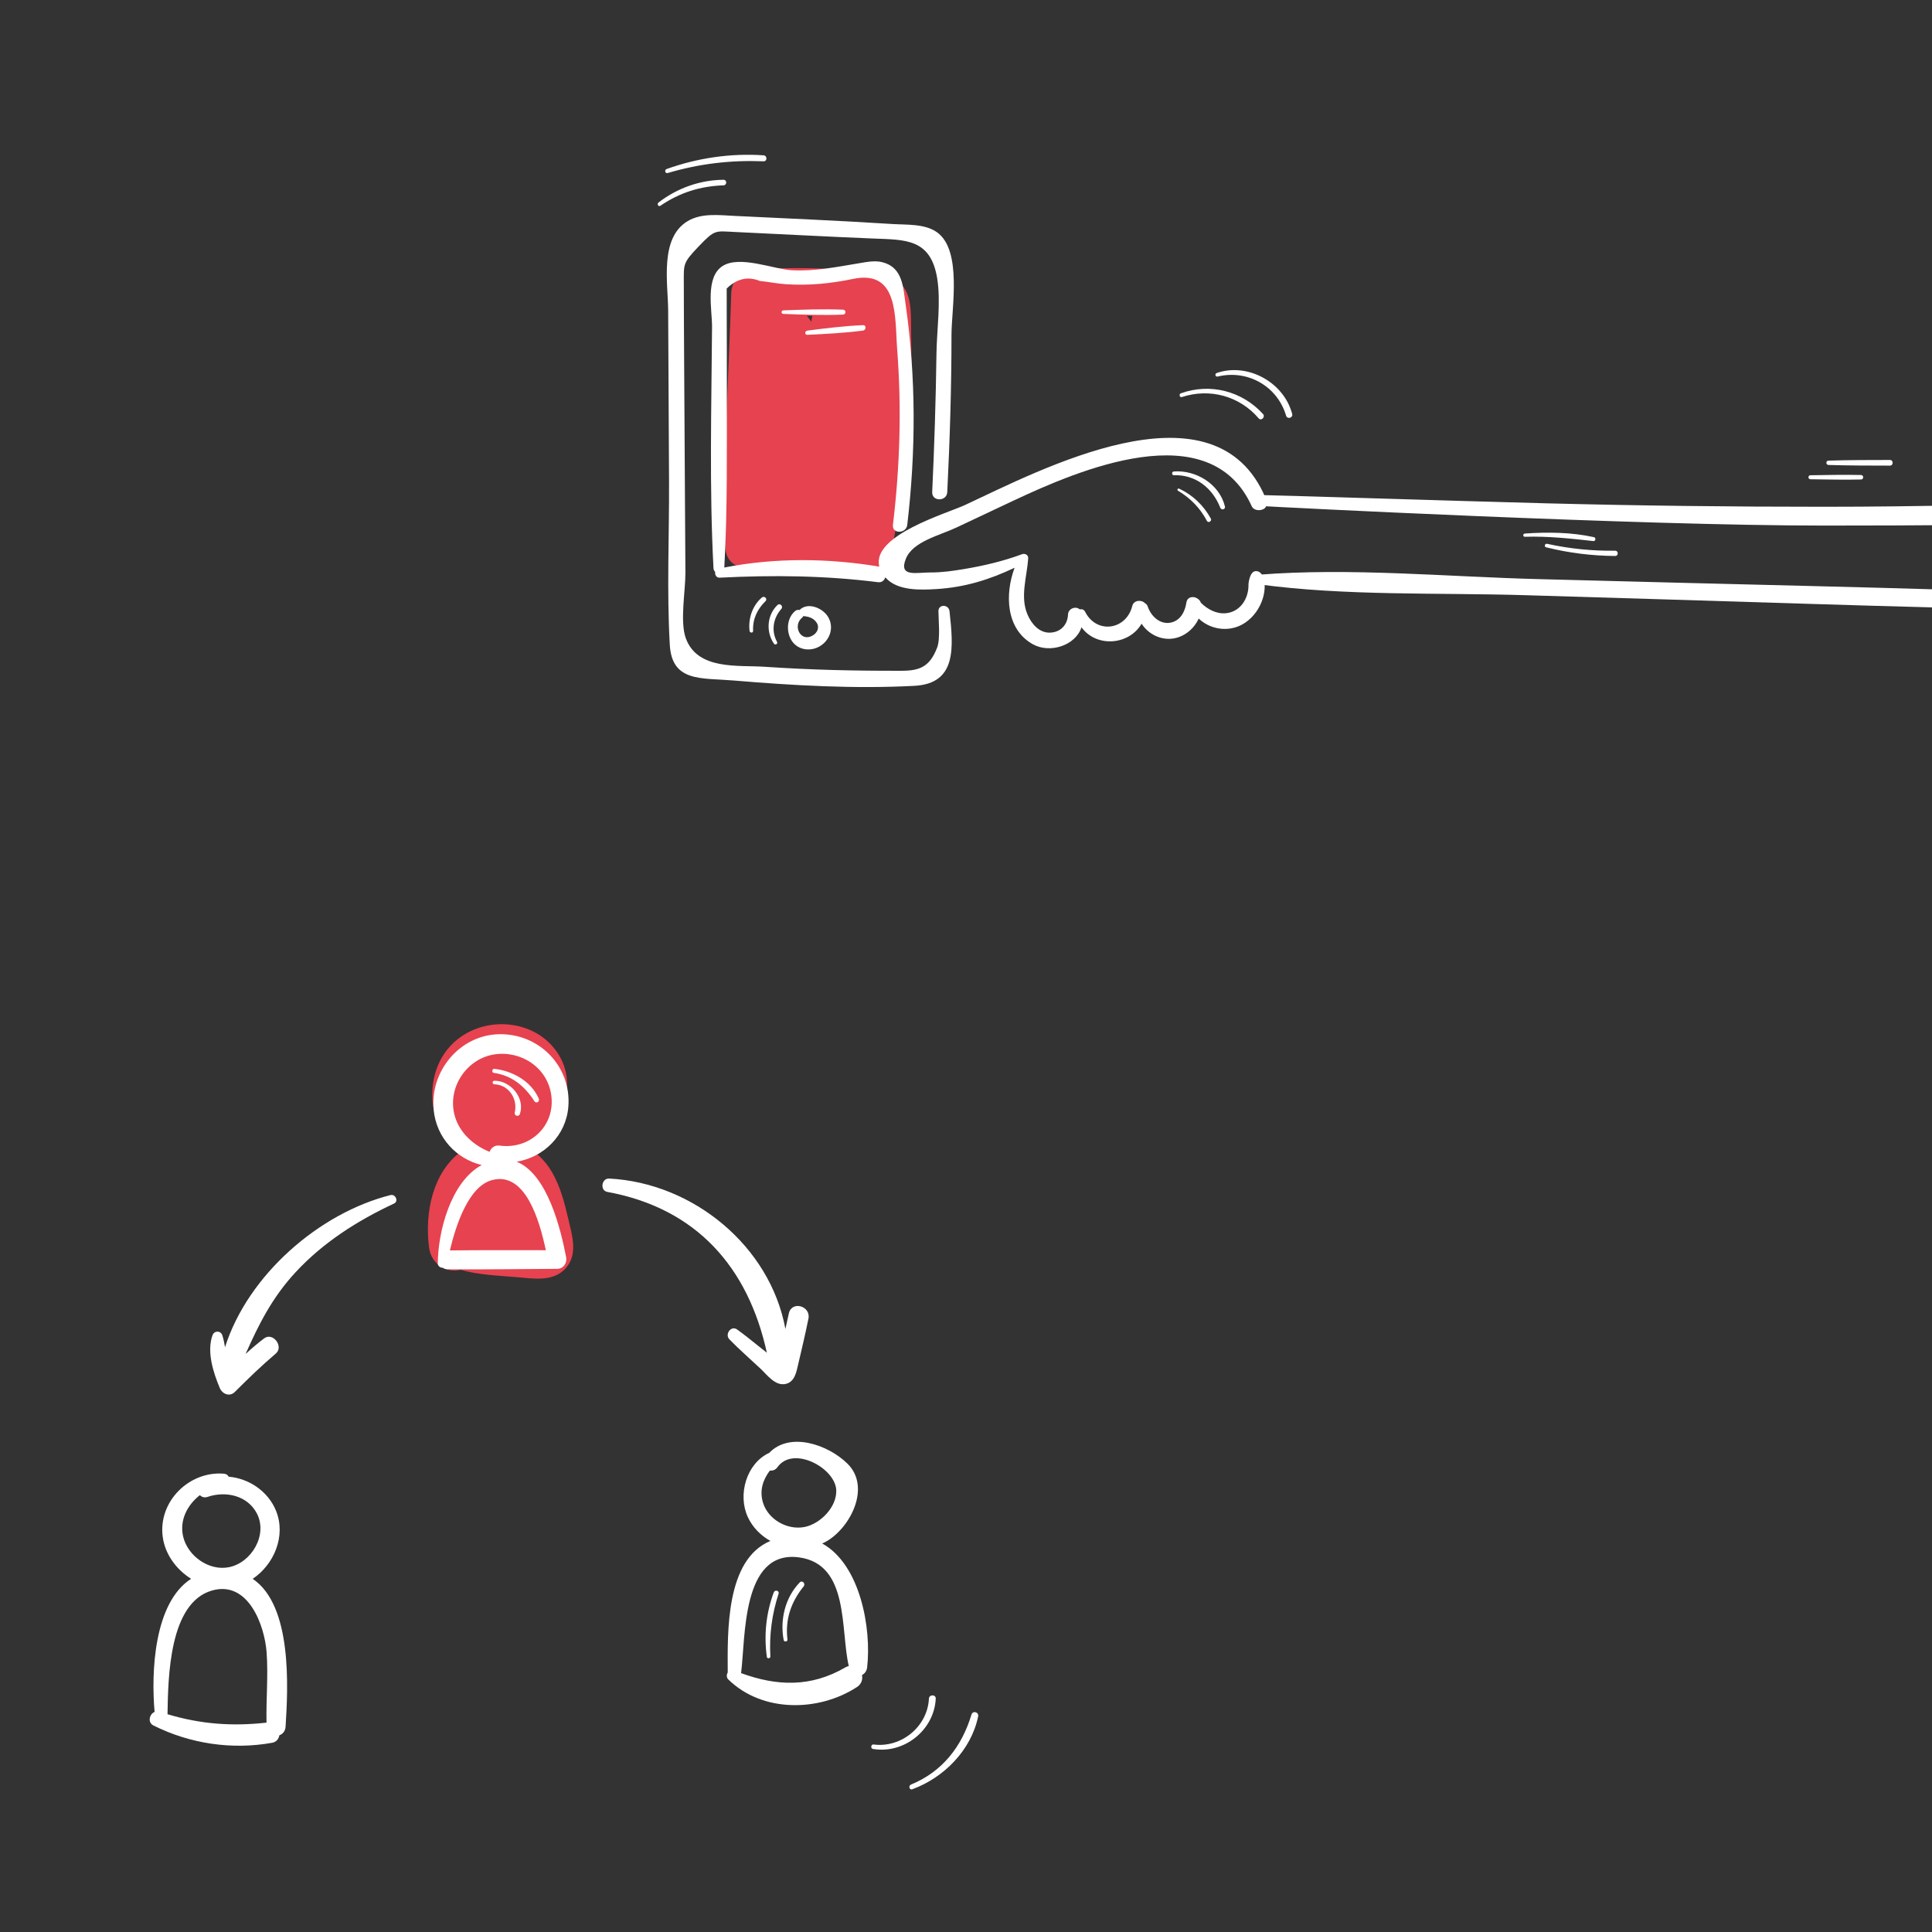
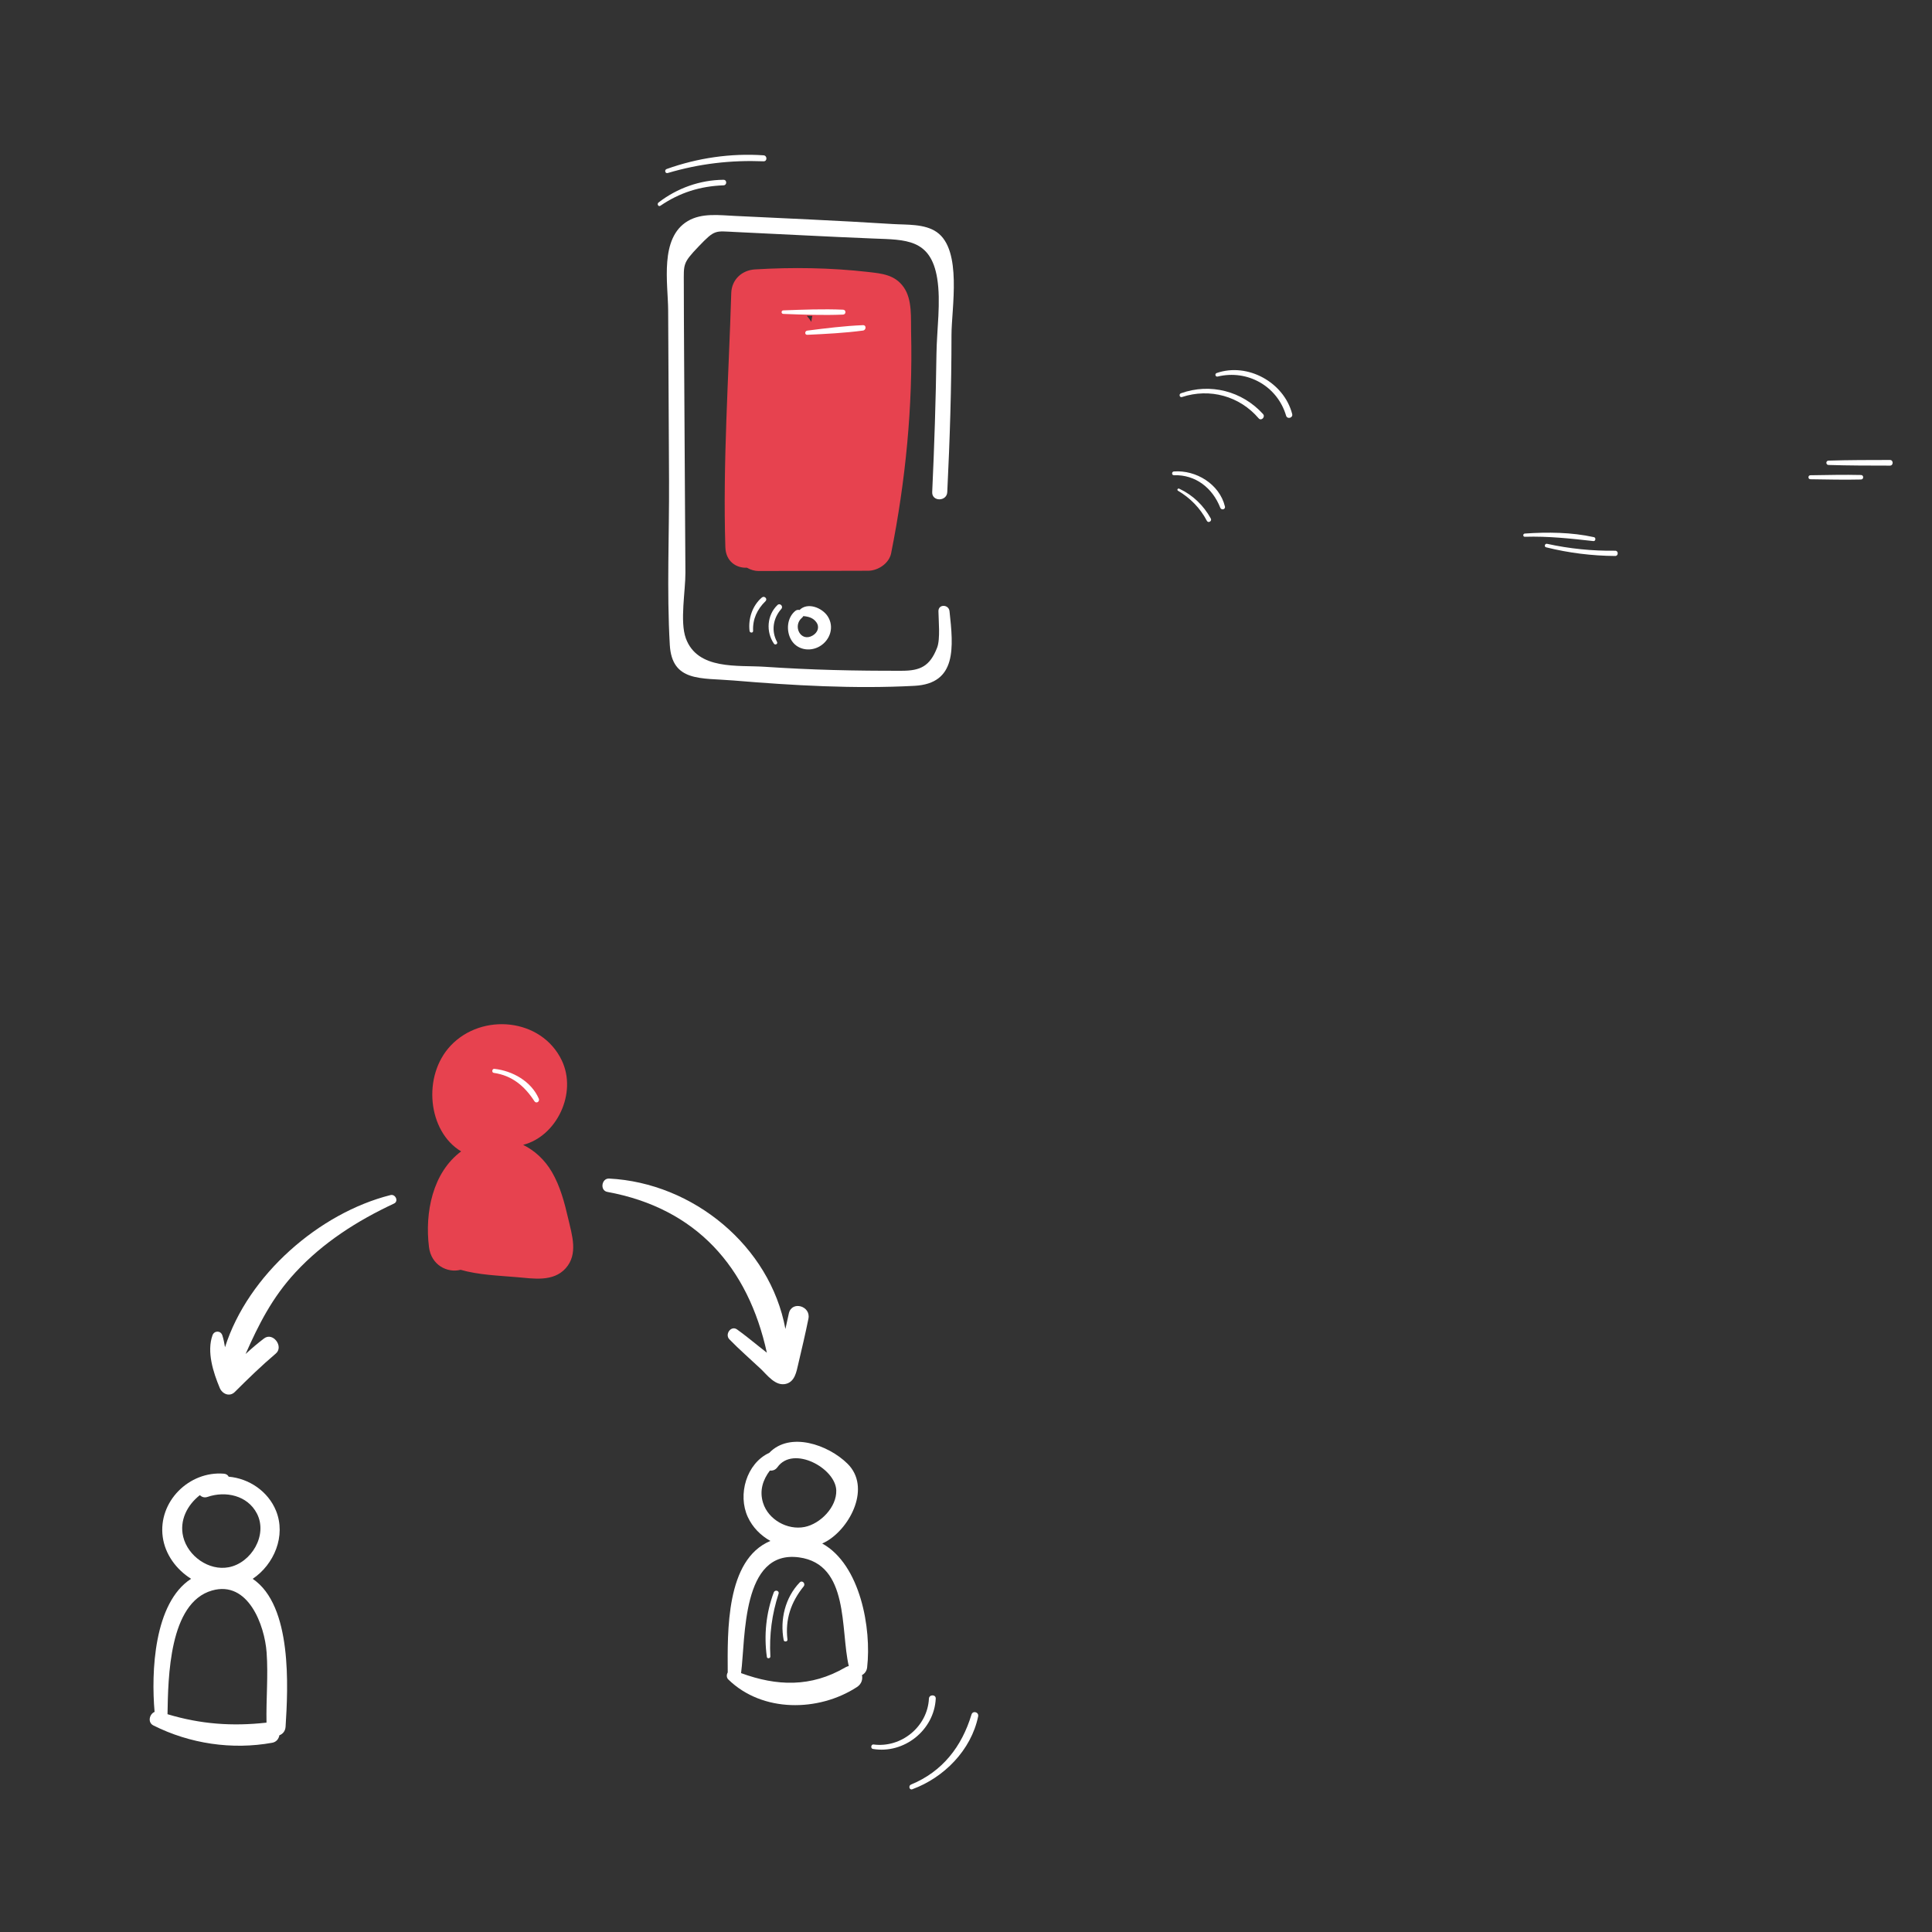
<svg xmlns="http://www.w3.org/2000/svg" id="Calque_2" viewBox="0 0 2000 2000">
  <rect x="0" y="0" width="2000" height="2000" fill="#333333" stroke="none" />
  <defs>
    <style>.cls-1{fill:#e7424f;}.cls-2{fill:#fff;}</style>
  </defs>
  <path class="cls-1" d="M943.16,344.2c-.35-14.89,1.42-34.03-7.67-46.91-9.11-12.92-22.44-14.12-36.92-15.77-38.9-4.41-78.01-4.99-117.07-2.63-13.54.82-24.09,10.57-24.51,24.51-2.65,87.4-8.82,175.62-6.11,263.04.46,14.86,11.43,21.78,22.35,21.26,3.81,2.16,8.03,3.43,12.03,3.42l113.46-.28c10.18-.03,21.67-7.58,23.77-18.1,15.04-75.19,22.48-151.85,20.68-228.54ZM840.17,331.03c-.09.72-.17,1.43-.26,2.15-1.42-2.22-2.99-4.33-4.75-6.31,1.94.03,3.87.07,5.81.12-.34,1.3-.62,2.64-.8,4.04Z" />
  <path class="cls-2" d="M971.47,632.68c.09,9.35,2.07,28.76-1.32,37.63-7.51,19.61-17.72,24.02-36.43,24.07-23.71.06-47.44-.15-71.15-.79-23.71-.64-47.41-1.77-71.08-3.35-27.58-1.84-69.45,3.67-81.53-29.52-6.32-17.36-.3-49.27-.42-67.92l-.46-74.71c-.3-49.81-.66-99.62-.89-149.43-.12-24.9-.31-49.81-.31-74.71,0-20.63-1.35-21.39,15.33-38.81,17.11-17.87,16.92-15.95,37.71-14.99,47.85,2.2,95.67,4.88,143.53,6.78,32.97,1.3,59.04.15,65.73,41.24,3.96,24.37-.42,53.33-.76,78.1-.65,47.73-2.19,95.44-4.41,143.12-.47,10.04,15.11,10.01,15.6,0,2.65-54.17,4.39-108.4,4.37-162.64-.01-27.45,11.42-87.9-15.27-106.5-12.59-8.78-31.16-7.41-45.69-8.34-28.26-1.8-56.53-3.3-84.81-4.67-26.09-1.27-52.19-2.55-78.29-3.72-16.11-.72-34.33-3.33-48.89,5.28-29.49,17.45-20.54,64.29-20.36,92.32.38,58.87.65,117.73.92,176.6.26,56.33-2.44,113.57.78,169.8,2.22,38.75,32.54,34.12,65.86,36.91,62,5.19,125.21,8.83,187.42,5.53,44.03-2.34,40.36-39.85,36.28-77.27-.78-7.15-11.53-7.55-11.46,0Z" />
-   <path class="cls-2" d="M1298.07,591.72c-4.13,1.75-5.69,11.06-5.65,13.79.21,13.93-8.35,27.86-23.33,29.29-9.84.93-19.03-4.02-25.91-10.78-.8-2.42-2.69-4.21-4.98-5.14-.59-.36-1.21-.58-1.86-.62-3.68-.69-7.51.84-8.19,5.52-1.38,9.49-6.37,19.08-16.77,20.84-11.1,1.88-20.06-7.17-23.29-16.86-.54-1.61-1.62-2.71-2.91-3.38-3.5-3.78-11.51-3.25-13.03,2.88-6.22,25-36.97,29.55-48.9,5.94-1.17-2.31-3.42-2.87-5.49-2.38-4.04-3.63-11.86-1.12-12.16,5.38-.5,10.73-7.7,18.22-18.35,18.7-11.37.52-19.42-9.02-23.54-18.65-8.02-18.71-.51-39.11.67-58.44.23-3.71-4.07-5.39-6.86-3.88-.07.02-.12,0-.19.03-19.25,7.11-39.23,11.77-59.48,15.15-11.17,1.86-23.05,3.6-34.42,3.49-14.35-.14-33.56,5.42-25.68-14.2,7.2-17.93,35.1-24.17,52.11-32.19,19.79-9.33,39.57-18.7,59.38-27.99,67.18-31.52,203.12-90.18,246.54,5.81,2.88,6.38,14.41,4.52,14.91-.44s-1.67-10.76-3.19-13.89c-55.54-115.71-230.1-23.49-308.59,13.12-18.42,8.59-97.15,31.42-88.62,63.76-52.88-8.83-107.78-9.4-160.49.93,3.46-61.08,2.48-122.42,2.63-183.57.06-26.31-.06-52.62-.12-78.93-.01-8.77-.03-17.54-.04-26.31,10.55-10.28,22-12.89,34.35-7.83,8.96.87,17.58,2.69,26.61,3.32,23.53,1.64,46.81-.65,69.84-5.46,47.64-9.96,43.14,40.08,45.71,73.37,4.66,60.52,2.82,121.05-4.42,181.29-1.14,9.45,13.72,9.39,14.83,0,8.94-75.93,9.21-152.46-1.68-228.22-2.65-18.41-3.06-38.31-23.96-43.7-7.89-2.04-16.37-.26-24.2,1.03-23.65,3.9-45.77,8.52-69.92,7.24-18.06-.96-53.59-15.67-71.33-4.4-18.46,11.72-10.87,45.53-10.99,62.82-.6,83.17-2.89,166.86,1.49,249.95.09,1.75.79,3.06,1.78,3.95-.54,2.77,1.14,6.12,4.54,5.95,55.51-2.79,109-2.25,164.21,4.7,3.75.47,6.3-1.96,7.37-5.06.08.09.13.17.21.26,12.26,13.98,36.51,12.89,52.88,11.88,29.39-1.81,54.88-9.79,80.71-22.05-10.14,27.37-9.1,63.24,18.56,79,18.06,10.29,44.7,1.33,50.69-17.39,15.57,21.36,49.33,18.51,62.22-3.69,6.19,9.53,17.08,15.94,28.96,15.66,13.13-.31,24.93-9.29,30.14-21.01,8.74,8.27,21.19,12.35,33.8,10.15,20.95-3.66,35.25-25.61,34.53-44.98-.56-12.53-6.98-15.53-11.11-13.79Z" />
  <path class="cls-2" d="M856.86,638.02c-5.63-8.74-20.74-15.03-29.18-6.55-1.44-.35-3.03-.18-4.46,1-8.45,7-9.57,20.06-4.46,29.42,5.93,10.87,19.62,13.21,29.88,7.13,10.8-6.4,15.26-20.09,8.22-30.99ZM841.28,657.89c-12.54,7.32-21.07-10.11-11.05-18.41.63-.53,1.06-1.1,1.32-1.69,5.24.41,10.25,1.73,13.55,6.39,3.6,5.07,1.27,10.73-3.83,13.71Z" />
  <path class="cls-2" d="M804.79,626.37c-10.88,10.43-12,27.71-3.64,39.92,1.34,1.96,4.36.25,3.2-1.87-6.19-11.43-4.01-24.51,4.45-34.03,2.42-2.72-1.36-6.57-4.02-4.02Z" />
  <path class="cls-2" d="M788.67,618.55c-9.86,8.48-14.21,21.81-12.73,34.53.27,2.29,3.78,2.41,3.67,0-.56-12.23,4.23-22.31,12.83-30.75,2.48-2.44-1.2-5.99-3.77-3.77Z" />
  <path class="cls-2" d="M872.73,320.58c-20.53-.86-41.33-.05-61.86.71-2.36.09-2.37,3.58,0,3.67,20.53.77,41.34,1.58,61.86.71,3.28-.14,3.29-4.97,0-5.1Z" />
  <path class="cls-2" d="M893.33,336.6c-19.18.8-38.62,3.22-57.66,5.66-2.68.34-2.86,4.46,0,4.33,19.14-.88,38.66-1.87,57.66-4.38,3.45-.46,3.71-5.76,0-5.61Z" />
  <path class="cls-2" d="M1268.03,524.25c-5.61-23.08-29.87-37.9-52.82-36.19-2.45.18-2.51,3.94,0,3.87,22.54-.68,39.98,13.25,48.01,33.65,1.15,2.93,5.59,1.86,4.81-1.33Z" />
  <path class="cls-2" d="M1253.43,536.8c-7.47-13.55-18.68-24.38-32.73-30.93-1.42-.66-2.64,1.31-1.25,2.14,12.78,7.55,23.01,18.02,29.91,31.17,1.41,2.68,5.54.29,4.07-2.38Z" />
  <path class="cls-2" d="M749,186.12c-24.36.16-48.08,8.67-67.31,23.53-1.91,1.47-.15,4.77,1.95,3.34,20.03-13.65,41.16-20.26,65.36-21.14,3.67-.13,3.7-5.75,0-5.72Z" />
  <path class="cls-2" d="M790.42,160.78c-33.94-2.32-68.32,2.72-100.33,14.19-2.56.92-1.54,4.93,1.14,4.14,32.8-9.71,65.04-13.46,99.19-12.14,4,.16,3.94-5.92,0-6.19Z" />
  <path class="cls-2" d="M1307.46,428.58c-21.61-23.76-54.64-32.3-84.96-21.46-2.41.86-1.41,4.69,1.07,3.88,28.82-9.46,59.65-1.03,79.41,22.07,2.64,3.09,7.24-1.45,4.48-4.48Z" />
  <path class="cls-2" d="M1337.66,428.56c-8.47-32.72-46.02-53.53-78.14-42.41-2.29.79-1.39,4.23,1.01,3.65,30.92-7.46,61.79,9.89,70.83,40.5,1.19,4.03,7.36,2.35,6.3-1.74Z" />
  <path class="cls-1" d="M588.21,1261.51c-3.8-16.49-8.25-33.38-16.82-48.14-7.33-12.61-17.83-22.32-29.86-28.22,34.7-8.82,56.29-53.6,39.96-87.54-21.08-43.79-82.53-49.37-114.83-15.29-29.84,31.48-23.71,89.11,10.71,109.59-29.7,22.14-37.66,63.51-33.31,98.93,2.33,18.96,19.11,27.16,32.76,23.65,18.64,5.33,38.99,5.97,58.1,7.61,17.04,1.45,37.79,5.23,50.7-9.21,13.12-14.68,6.51-34.36,2.6-51.37Z" />
-   <path class="cls-2" d="M588.36,1145.57c3.24-41.68-30.19-75.78-71.64-74.96-40.71.81-71.71,38.16-67.8,78.25,2.84,29.15,23.66,50.84,49.72,57.17-32.38,17.69-45.23,69.66-45.45,101.76-.02,2.97,2.64,4.63,5.14,4.59,1.43.98,3.23,1.61,5.43,1.62,37.66.23,75.35-.31,113.01-.51,6.63-.04,10.47-6.1,9.28-12.19-5.39-27.71-18.92-85.66-51.21-98.71,27.84-4.62,51.18-26.92,53.52-57.03ZM565.05,1294.22c-33.11-.02-66.23-.18-99.34.21,6.53-27.15,19.57-66.65,43.99-72.9,34.21-8.74,48.78,41.76,55.34,72.69ZM517.02,1185.91c-5.11-.7-8.84,2.61-10.21,6.47-17.61-7.07-32.7-21.24-36.76-40.08-6.05-28.06,13.77-56.57,41.83-60.8,27.67-4.17,54.88,13.76,58.79,42.19,4.38,31.88-22.12,56.57-53.65,52.22Z" />
  <path class="cls-2" d="M404.24,1237.14c-73.49,18.51-147.43,82.39-171.31,157.5-.7-4.2-1.46-8.38-2.82-12.41-1.71-5.05-8.35-4.9-10.12,0-6.18,17.08.82,38.64,7.49,54.56,2.61,6.25,10.17,9.59,15.63,4.13,13.8-13.81,27.51-27.07,42.4-39.73,8.53-7.25-3.02-22.56-12.11-15.69-6.64,5.02-13.01,10.48-19.18,16.16,13.53-30.52,27.49-58.41,51.61-84.49,28.61-30.94,64.1-53.54,102.09-71.28,5.04-2.36,1.41-10.04-3.69-8.76Z" />
  <path class="cls-2" d="M816.64,1359.49c-1.27,5.4-2.45,10.82-3.59,16.25-15.84-85.87-95.62-151.29-182.51-155.7-7.8-.4-9.73,12.37-1.87,13.81,92.31,16.95,145.81,78.01,165.17,166.47-2.65-2.1-5.29-4.19-7.94-6.29-7.59-6.01-15.06-12.2-22.94-17.82-6.18-4.4-12.91,5.08-7.91,10.25,10.3,10.63,21.59,20.36,32.37,30.51,6.8,6.4,15.28,18.3,26.18,15.61,9.22-2.27,10.88-12.53,12.69-20.29,3.67-15.7,7.43-31.41,10.6-47.22,2.63-13.13-17.12-18.84-20.25-5.58Z" />
  <path class="cls-2" d="M261.59,1634.41c22.2-14.94,34.62-44.47,24.2-70.33-8.2-20.33-28.12-33.62-49.06-35.41-.82-1.6-2.39-2.89-4.9-3.1-36.06-3.04-68.35,28.93-63.37,65.49,2.45,17.96,14.03,33.7,29.35,43.3-38.56,24.95-41.4,96.66-37.79,137.78-5.28,2.2-7.51,10.88-1.26,14.02,37.72,18.98,81.52,25.49,123.07,17.93,4.31-.79,6.69-4.03,7.39-7.75,3.36-1.21,6.12-4.17,6.41-8.87,2.55-40.32,7.16-125.36-34.05-153.06ZM189.65,1590.85c-4.11-16.87,4.22-32.93,17.26-43.08,1.94,1.93,4.69,2.93,7.83,1.85,18.66-6.44,41.49-1.72,51.26,17.28,11.41,22.19-5.81,51.04-29.24,55.51-20.54,3.93-42.24-11.5-47.12-31.56ZM173.41,1774.55c.66-38.06,1.59-115.31,46.05-128.05,37.5-10.74,54.52,36.06,56.54,64.16,1.74,24.12-.61,48.44-.11,72.61-35.83,3.98-68.29,1.53-102.48-8.72Z" />
  <path class="cls-2" d="M851.13,1597.84c1.51-.69,3.01-1.41,4.46-2.25,24.9-14.39,46.25-56.28,21.69-80.43-20.07-19.74-59.58-33.4-80.95-11.18-23.61,10.9-32.91,43.24-22.22,66.4,5,10.84,13.42,19.23,23.43,24.8-46.36,19.24-44.4,94.17-44.2,136.14-1.3,2.22-1.41,5.28.56,7.21,35.11,34.4,93.43,33.77,133.18,7.92,4.85-3.16,6.16-8.01,5.22-12.38,2.73-1.45,4.91-4.17,5.34-7.84,4.67-40.08-6.87-106.52-46.51-128.41ZM789.93,1555.83c-4-12.77-.12-24.05,7.05-33.52,2.78.35,5.77-.59,7.83-3.48,16.33-22.88,60.05.95,60.88,23.88.63,17.47-16.56,34.8-32.79,38.01-17.68,3.5-37.53-7.53-42.97-24.9ZM767.08,1731.97c.02-.14.1-.23.12-.37,4.68-36.11.39-127.42,59.9-119.42,52.41,7.05,42.72,74.93,51.55,112.49-1.15.28-2.31.68-3.51,1.38-35.73,20.89-71.17,19.49-108.06,5.92Z" />
  <path class="cls-2" d="M801.01,1648.42c-7.96,21.32-10.32,44.36-7.15,66.88.29,2.05,3.73,1.57,3.62-.49-1.21-22.53,1.57-43.56,8.5-65.02,1.03-3.2-3.83-4.43-4.97-1.37Z" />
  <path class="cls-2" d="M827.86,1638.14c-15.12,15.67-20.6,38.63-16.58,59.7.41,2.17,4.17,1.7,3.9-.53-2.51-20.98,3.64-38.81,16.77-55.09,2.28-2.83-1.44-6.82-4.08-4.08Z" />
  <path class="cls-2" d="M557.75,1137.32c-7.75-17.95-27.28-28.88-46.05-30.86-2.36-.25-2.94,3.84-.57,4.18,18.98,2.7,31.96,13.69,42.09,29.32,1.88,2.9,5.83.39,4.52-2.64Z" />
-   <path class="cls-2" d="M511.73,1118.8c-2.35.04-2.34,3.57,0,3.64,15.03.44,24.47,15.32,21.14,29.25-.83,3.48,4.2,4.83,5.33,1.47,5.55-16.61-9.73-34.62-26.47-34.36Z" />
  <path class="cls-2" d="M961.62,1758.46c-1.48,29.02-28.69,51.21-57.38,47.42-2.61-.35-3.24,4.18-.63,4.62,32.15,5.46,63.42-19.35,65.08-52.04.23-4.55-6.85-4.54-7.08,0Z" />
  <path class="cls-2" d="M1005.67,1774.93c-9.97,33.07-30.03,59.03-62.6,72.44-2.92,1.2-1.75,5.98,1.34,4.85,32.8-12.01,60.95-40.51,68.17-75.39.93-4.49-5.56-6.35-6.9-1.9Z" />
-   <path class="cls-2" d="M1306.16,523.86c9.94.73,389.48,20.31,582.5,20.21,193.81-.1,389.22-1.78,582.49-17.43,11.22-.91,11.55-18.1,0-17.74-194.28,6.03-388.03,15.67-582.49,15.71-96.11.02-192.22-1.09-288.3-3.58-98-2.54-283.61-8.53-294.2-8.52s-9.94,10.63,0,11.36ZM1302.35,604.82c90.64,12.31,185.81,8.56,277.19,11.34,96.32,2.93,192.64,5.75,288.96,8.82,94.25,3,188.54,5.26,282.81,7.64,97.96,2.47,197.17,9.27,295.11,5.74,8.43-.3,8.19-12.18,0-12.93-93.59-8.61-188.88-7.42-282.81-10.38-96.31-3.03-192.63-6.08-288.96-8.4-94.27-2.28-188.54-4.72-282.81-7.17-95.09-2.47-194.1-12-288.96-4.53-5.63.44-8.77,8.17-.53,9.88Z" />
  <path class="cls-2" d="M1650.07,556.07c-23.22-5.13-47.96-5.38-71.58-3.74-2.12.15-2.16,3.4,0,3.33,24.08-.73,47.17,1.81,71.03,4.47,2.32.26,2.81-3.57.55-4.07Z" />
  <path class="cls-2" d="M1672.04,570.11c-23.86.29-47.18-2.06-70.51-7.15-2.35-.51-3.35,3.04-1,3.62,23.48,5.82,47.31,8.81,71.51,8.97,3.5.02,3.5-5.48,0-5.44Z" />
  <path class="cls-2" d="M1926.5,491.72c-17.44-.42-34.95.02-52.39.26-2.66.04-2.67,4.1,0,4.14,17.44.24,34.95.68,52.39.26,3-.07,3.01-4.59,0-4.67Z" />
  <path class="cls-2" d="M1956.44,476.16c-21.19.04-42.43.02-63.62.68-2.89.09-2.89,4.4,0,4.49,21.18.66,42.43.65,63.62.68,3.77,0,3.78-5.87,0-5.86Z" />
</svg>